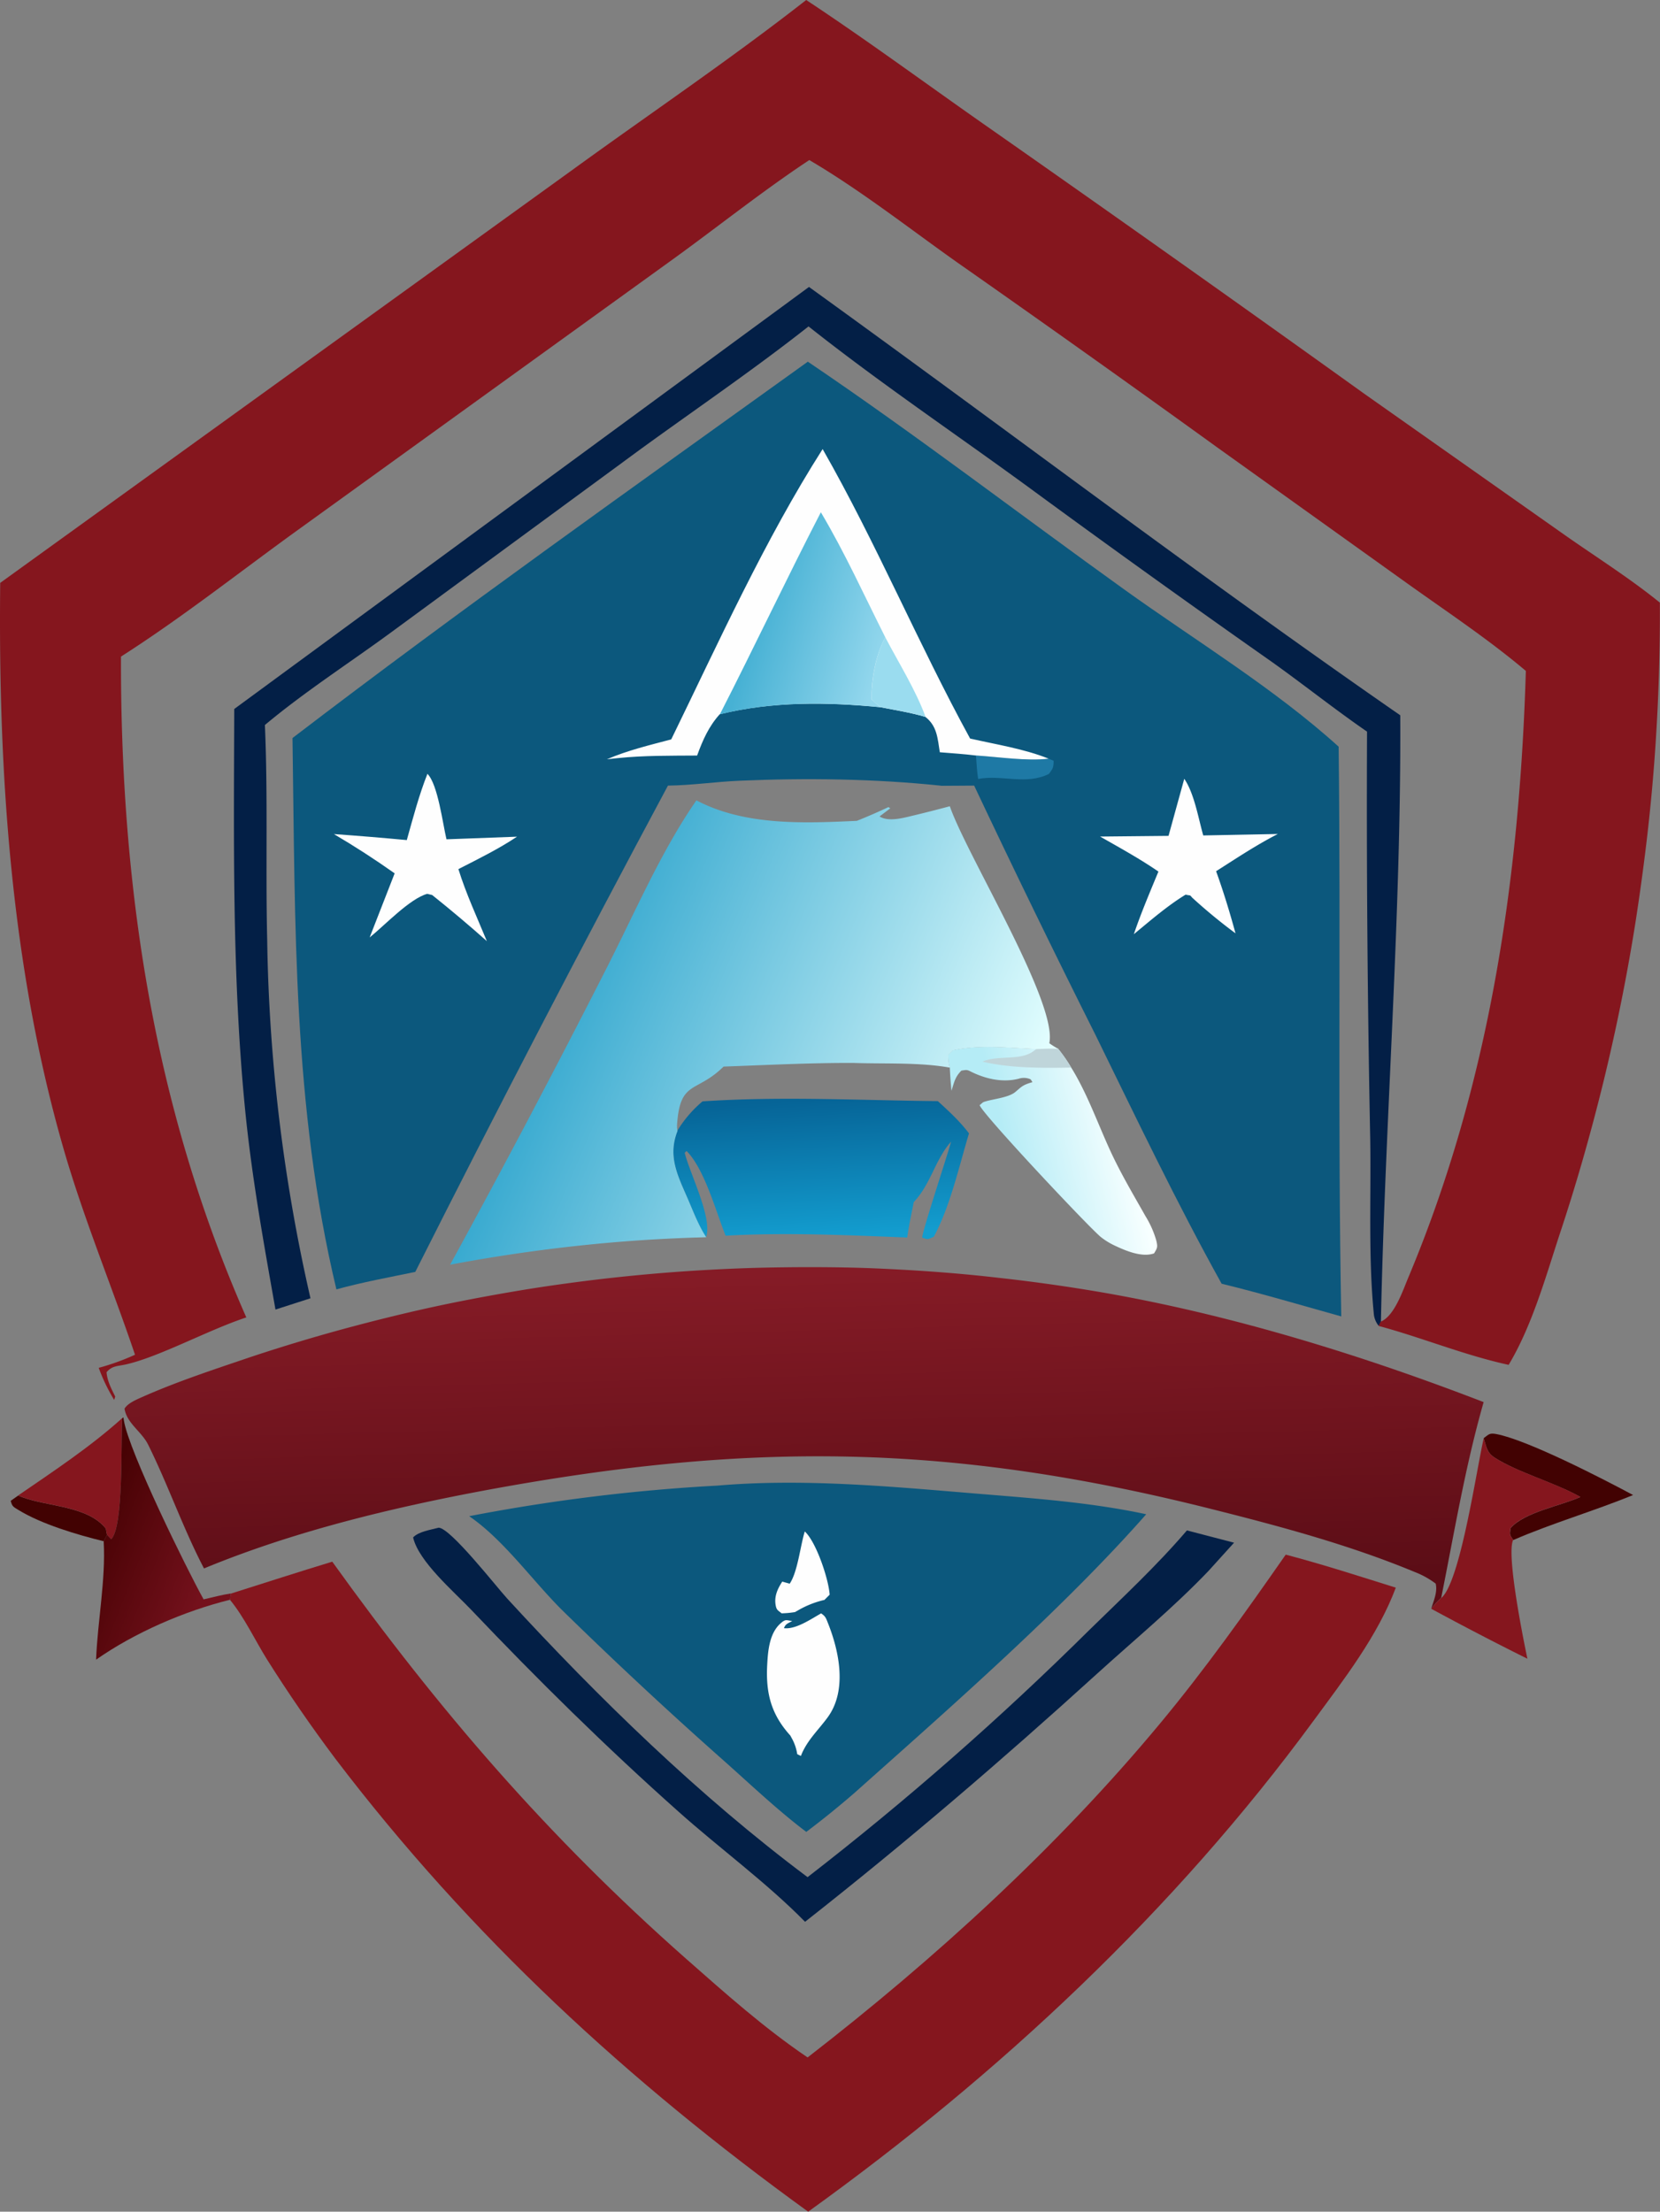
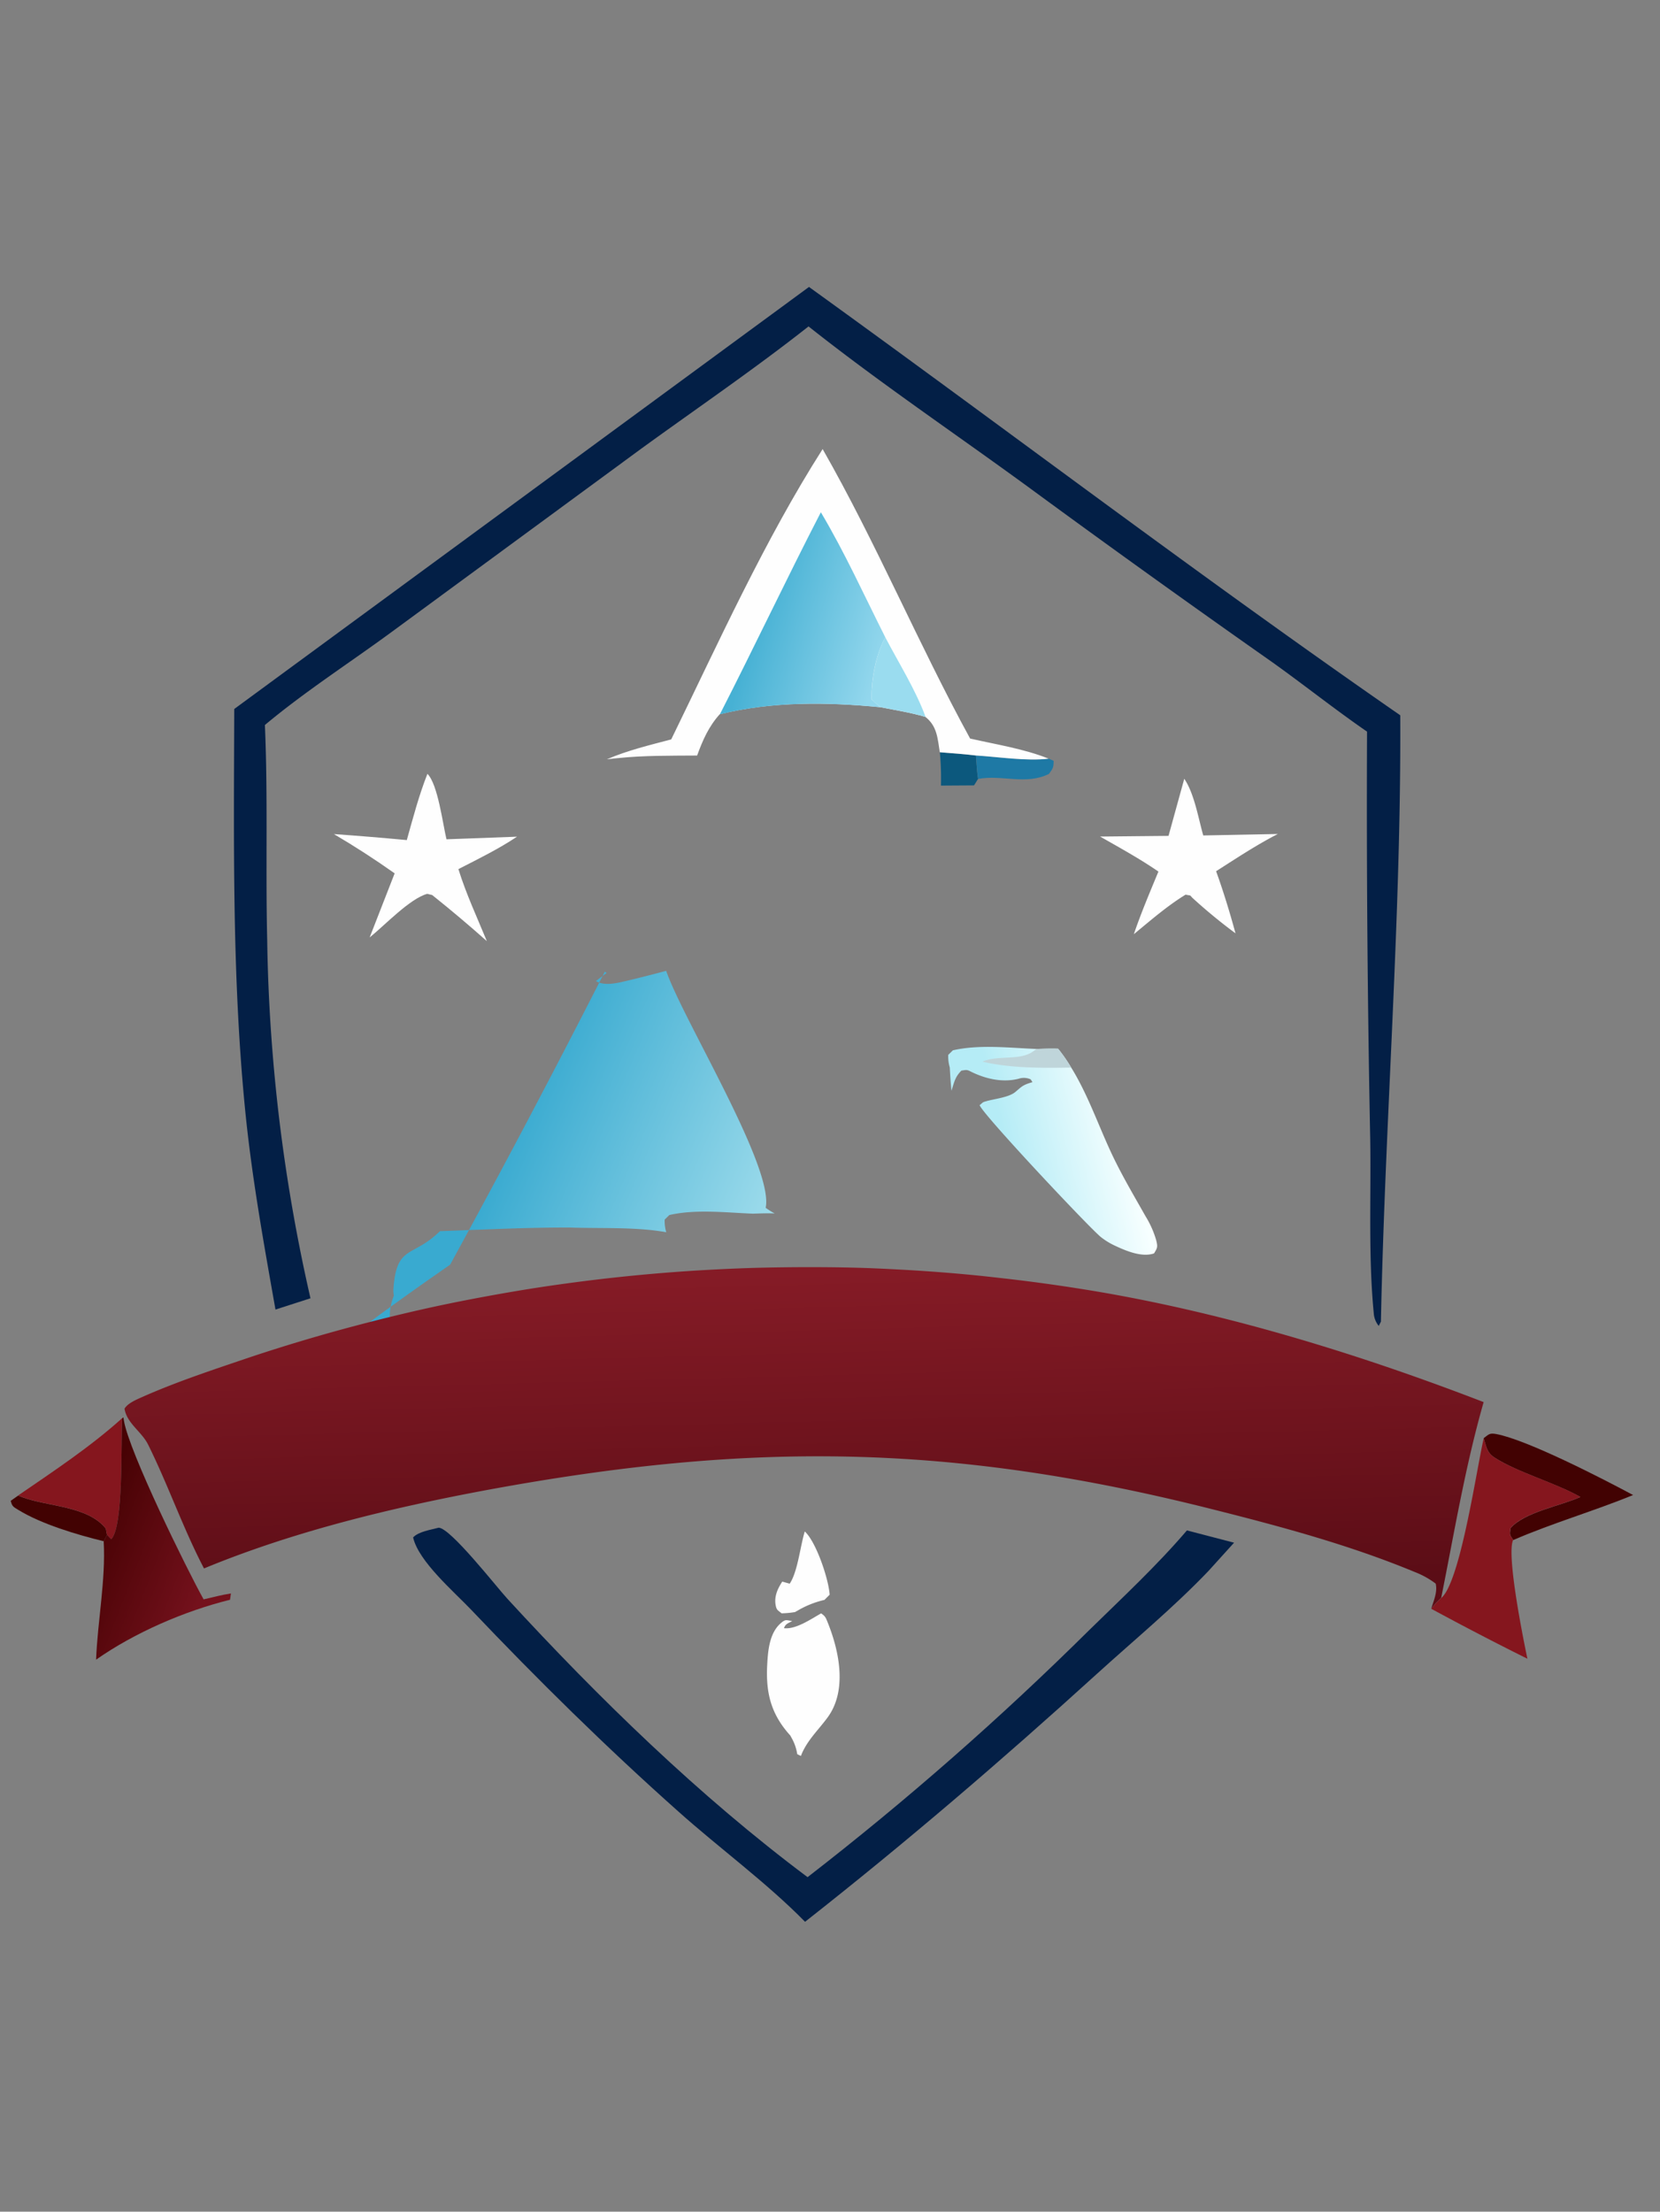
<svg xmlns="http://www.w3.org/2000/svg" viewBox="0 0 634.05 844.44">
  <rect x="0" y="0" width="634.05" height="844.44" fill="#808080" stroke="none" />
  <defs>
    <style>.cls-1{fill:#420202;}.cls-2{fill:#85161e;}.cls-3{fill:url(#linear-gradient);}.cls-4{fill:url(#linear-gradient-2);}.cls-5{fill:#bfd5da;}.cls-6{fill:url(#linear-gradient-3);}.cls-7{fill:#031f46;}.cls-8{fill:#0c587d;}.cls-9{fill:#fefefe;}.cls-10{fill:url(#linear-gradient-4);}.cls-11{fill:url(#linear-gradient-5);}.cls-12{fill:#1e79a5;}.cls-13{fill:#9adcef;}.cls-14{fill:url(#linear-gradient-6);}</style>
    <linearGradient id="linear-gradient" x1="-936.14" y1="1732.66" x2="-914.43" y2="1724.18" gradientTransform="matrix(2.06, 0, 0, -2.06, 1963.18, 4154.57)" gradientUnits="userSpaceOnUse">
      <stop offset="0" stop-color="#470204" />
      <stop offset="1" stop-color="#74111c" />
    </linearGradient>
    <linearGradient id="linear-gradient-2" x1="-765.54" y1="1800.8" x2="-744.51" y2="1806.15" gradientTransform="matrix(2.06, 0, 0, -2.06, 1963.18, 4154.57)" gradientUnits="userSpaceOnUse">
      <stop offset="0" stop-color="#b5ecf6" />
      <stop offset="1" stop-color="#f7ffff" />
    </linearGradient>
    <linearGradient id="linear-gradient-3" x1="-801.08" y1="1813.01" x2="-799.52" y2="1787.49" gradientTransform="matrix(2.06, 0, 0, -2.06, 1963.18, 4154.57)" gradientUnits="userSpaceOnUse">
      <stop offset="0" stop-color="#066497" />
      <stop offset="1" stop-color="#139dcf" />
    </linearGradient>
    <linearGradient id="linear-gradient-4" x1="-846.83" y1="1834.6" x2="-766.63" y2="1800.34" gradientTransform="matrix(2.06, 0, 0, -2.06, 1963.18, 4154.57)" gradientUnits="userSpaceOnUse">
      <stop offset="0" stop-color="#39aad0" />
      <stop offset="1" stop-color="#e5ffff" />
    </linearGradient>
    <linearGradient id="linear-gradient-5" x1="-802.84" y1="1721.76" x2="-804.37" y2="1780.75" gradientTransform="matrix(2.06, 0, 0, -2.06, 1963.18, 4154.57)" gradientUnits="userSpaceOnUse">
      <stop offset="0" stop-color="#5b0d16" />
      <stop offset="1" stop-color="#851b26" />
    </linearGradient>
    <linearGradient id="linear-gradient-6" x1="-812.23" y1="1903.34" x2="-789.11" y2="1896.4" gradientTransform="matrix(2.06, 0, 0, -2.06, 1963.18, 4154.57)" gradientUnits="userSpaceOnUse">
      <stop offset="0" stop-color="#47b1d4" />
      <stop offset="1" stop-color="#93d7ed" />
    </linearGradient>
  </defs>
  <g id="Слой_2" data-name="Слой 2">
    <g id="Layer_1" data-name="Layer 1">
      <path class="cls-1" d="M39.6,588.45C29.5,586,15.82,581.91,7,576.49c-1.88-1.16-2.36-1.27-2.91-3.46l2.82-2,1.79.68c9.62,3.55,24.87,3.27,31.7,11.9l.47,2.42Z" />
      <path class="cls-1" d="M566.73,549.08c2-1.47,2.16-2,4.69-1.57,11.9,2.21,40.6,17,52.35,23.3C608.67,577,593,581.5,578,588c-1.43-2.12-1.37-2-1-4.57,5.3-6.08,19.06-8.46,26.66-11.87-10.1-5.63-23.83-9.31-32.73-15C567.81,554.57,567.75,552.34,566.73,549.08Z" />
      <path class="cls-2" d="M6.9,571c13.65-9.37,27.46-18.47,39.8-29.56-.62,8.57.65,41.19-4.22,46.26L40.86,586l-.47-2.42c-6.83-8.63-22.08-8.35-31.7-11.9Z" />
      <path class="cls-3" d="M46.7,541.47l.43-.31c.06.41.12.81.19,1.22,2,12,24,56.68,30.45,68.27,3.45-.78,6.93-1.73,10.43-2.26l-.34,2.41c-17.38,4.29-36.5,12.58-51.16,22.87.58-14.81,3.73-30.53,2.9-45.22L40.86,586l1.62,1.7C47.35,582.66,46.08,550,46.7,541.47Z" />
      <path class="cls-2" d="M566.73,549.08c1,3.26,1.08,5.49,4.16,7.46,8.9,5.67,22.63,9.35,32.73,15-7.6,3.41-21.36,5.79-26.66,11.87-.36,2.55-.42,2.45,1,4.57-2.64,5.5,3.85,37.78,5.45,45.34q-18.54-9.22-36.74-19.09a29.77,29.77,0,0,1,3.79-4.07C557.77,604.2,564,560.75,566.73,549.08Z" />
      <path class="cls-4" d="M404.16,400.41a60.12,60.12,0,0,1,5,7.2c6.2,10,10.18,21.54,15.15,32.25,3.92,8.44,8.67,16.42,13.24,24.52a36.6,36.6,0,0,1,4.12,9.32c.58,2.48.38,2.79-.87,4.85-4.56,1.61-10.64-.92-14.77-2.86a26.81,26.81,0,0,1-5.59-3.41c-4.67-3.84-44.86-46.57-46.27-50.32,1.5-1.21,1-1.07,2.56-1.52,3.13-.9,8.63-1.44,11.1-3.53,2.27-1.91,2.7-2.54,5.63-3.47l.9-.27-.69-1.07a6.32,6.32,0,0,0-4.59-.23c-6.31,1.59-12.89,0-18.57-2.88-1.36-.7-1.8-.4-3.28-.23-2.12,2.08-2.65,3.9-3.48,6.65l-.32,1.07c-.31-3-.5-5.91-.65-8.89a15.08,15.08,0,0,1-.6-4.83l1.77-1.74c10.09-2.32,21.59-.92,31.92-.53C398.61,400.42,401.38,400.29,404.16,400.41Z" />
      <path class="cls-5" d="M404.16,400.41a60.12,60.12,0,0,1,5,7.2c-10.9.18-23.26.29-33.9-2.27,5.77-2.57,14.08-.31,19.17-3.78.49-.34,1-.71,1.44-1.07C398.61,400.42,401.38,400.29,404.16,400.41Z" />
-       <path class="cls-6" d="M268.34,420.51c29.65-2,60.14-.39,89.88-.09,4.27,3.92,8.39,7.66,11.89,12.31-3.82,12.74-7.16,27.77-13.42,39.46-2.27,1-2.14,1.2-4.43.34-.23-1.79,9.87-32.16,11-36.63-6.16,7-7.7,16.17-14.25,23.08-.87,4.49-1.86,9-2.5,13.51-23.16-.9-46.17-2-69.35-.69-3.73-9.22-8-25.36-14.91-32.34l-.72.67c1.81,7.6,10.75,25,8.16,32.17-3.05-4.57-5.23-10.52-7.44-15.56-3.81-8.66-7.18-15.69-3.54-25A45.37,45.37,0,0,1,268.34,420.51Z" />
      <path class="cls-7" d="M167.56,583.28c4.56.16,21.92,22.42,26.21,27.1,34.87,37.94,73.39,75.45,114.69,106.33q28.32-21.93,55.26-45.56t52.38-48.83c12.64-12.36,25.75-24.54,37.26-38l18,4.69-9.8,10.82C448,614,433.19,626.17,418.74,639.3,382.53,672.18,346,703.5,307.5,733.75c-14.74-15-32.6-28-48.4-42.11-27.61-24.58-53.59-50.16-79.05-76.94-6.58-6.93-20.19-18.53-22.26-27.7C159.89,584.74,164.58,584.09,167.56,583.28Z" />
      <path class="cls-7" d="M309,109.56c75.38,54.33,149.45,110.63,225.84,163.54.39,77.26-5.81,154.28-7.39,231.51l-.83,1.63a8.49,8.49,0,0,1-1.91-4.93c-2.09-21.59-1-44.58-1.34-66.36q-1.56-77.81-1.22-155.61c-12.28-8.46-24-17.81-36.18-26.5q-47.12-33.08-93.52-67.12c-27.86-20.33-56.59-39.67-83.62-61.09-20.78,16.37-42.63,31.24-64,46.75l-95.06,69.78C133.66,253,116.49,264,101.18,276.81c1.19,27.32.22,54.75.88,82.1q.25,17.25,1.42,34.48t3.23,34.35q2.08,17.13,5.05,34.13t6.83,33.82L105.22,500c-4.6-26-9.22-51.48-11.75-77.88-4.84-50.34-4.14-100.92-4-151.42Z" />
-       <path class="cls-8" d="M274.07,567.21c32.24-2.77,65.27.27,97.43,2.94,22.15,1.85,44.54,3.32,66.31,8C405.89,614.37,362.86,652,326.5,684.43q-9,7.82-18.53,15c-10.94-8.26-21.25-18.08-31.52-27.2q-31.62-28-61.81-57.54c-11.34-11.28-22.32-26.85-35.43-35.8A698.88,698.88,0,0,1,274.07,567.21Z" />
      <path class="cls-9" d="M307.39,584.72c4.37,4,9.11,18.17,9.5,24.14l-2,2a36.11,36.11,0,0,0-10.1,4l-1.13.64a36.65,36.65,0,0,1-5.13.48c-1.15-1-1.84-1.14-2.18-2.7-.78-3.54.55-6.51,2.44-9.41l2.84.79C304.68,600.17,305.66,590.32,307.39,584.72Z" />
      <path class="cls-9" d="M313.63,616c1.65,1.1,1.81,1.7,2.57,3.6,4.43,11.06,7.41,25.89-.07,36.1-3.43,4.69-7.51,8.43-9.87,13.85-.12.29-.23.59-.35.88l-1.4-.68a17.93,17.93,0,0,0-2.22-6.32l-.42-.79c-7.35-8.1-9.41-16.21-8.83-27,.29-5.43.83-12.22,5.3-16,1.8-1.53,2-1,4.24-.73-1.52.91-2.52,1-3.14,2.74C304,622.18,309.71,618.19,313.63,616Z" />
-       <path class="cls-10" d="M171.93,482.87Q202.31,427.36,231,371c11.05-21.51,21.23-45.6,35-65.42,18.47,9.73,41,8.77,61.28,7.82,4.09-1.62,8.08-3.37,12.06-5.24l.71.46-4.1,3.11c3.54,2.21,9.27.49,13.17-.42q6.85-1.65,13.67-3.48c6.31,18.43,41.28,75,38,90.47a27.32,27.32,0,0,0,3.45,2.16c-2.78-.12-5.55,0-8.33.08-10.33-.39-21.83-1.79-31.92.53l-1.77,1.74a15.08,15.08,0,0,0,.6,4.83c-11.46-2.09-25.05-1.39-36.78-1.8-16.59-.06-33.08.8-49.66,1.39-.33.31-.65.63-1,.94-9.8,9-15.6,4.64-16.76,21a10,10,0,0,0,.16,2.66c-3.64,9.28-.27,16.31,3.54,25,2.21,5,4.39,11,7.44,15.56q-24.62.61-49.1,3.26T171.93,482.87Z" />
-       <path class="cls-2" d="M491.09,593.57c14.15,3.72,28.09,8.23,42.05,12.61-6.89,18.4-19.8,35-31.36,50.73-53.41,72.76-119.94,134.93-193.09,187.53-68.85-49.81-129-105.18-180.58-172.93q-13.88-18.48-26.17-38c-4.48-7.19-8.72-16.2-14.08-22.66l.34-2.41c12.9-4.08,25.77-8.25,38.71-12.18,40.92,56.95,82.3,104.93,135,151.48,15,13.21,30,26.61,46.56,37.8C357,748,403.94,705.17,443.12,658,460.25,637.41,475.77,615.54,491.09,593.57Z" />
+       <path class="cls-10" d="M171.93,482.87Q202.31,427.36,231,371l.71.46-4.1,3.11c3.54,2.21,9.27.49,13.17-.42q6.85-1.65,13.67-3.48c6.31,18.43,41.28,75,38,90.47a27.32,27.32,0,0,0,3.45,2.16c-2.78-.12-5.55,0-8.33.08-10.33-.39-21.83-1.79-31.92.53l-1.77,1.74a15.08,15.08,0,0,0,.6,4.83c-11.46-2.09-25.05-1.39-36.78-1.8-16.59-.06-33.08.8-49.66,1.39-.33.31-.65.63-1,.94-9.8,9-15.6,4.64-16.76,21a10,10,0,0,0,.16,2.66c-3.64,9.28-.27,16.31,3.54,25,2.21,5,4.39,11,7.44,15.56q-24.62.61-49.1,3.26T171.93,482.87Z" />
      <path class="cls-11" d="M77.92,598.84c-8-15.31-13.69-31.86-21.36-47.3-2.49-5-8.1-8.07-9-13.7,1.17-2,4.29-3.35,6.4-4.29C67.54,527.49,82,522.78,96.08,518q9.8-3.25,19.7-6.2t19.88-5.59q10-2.65,20-5t20.19-4.37q10.13-2,20.31-3.73T216.6,490q10.23-1.4,20.5-2.48t20.57-1.85q10.29-.76,20.61-1.22t20.65-.58q10.32-.14,20.65,0t20.63.68q10.32.51,20.61,1.32t20.56,2q10.26,1.13,20.49,2.58t20.4,3.22c49,8.61,98.08,23.79,144.42,41.66-7.12,24.9-11.13,49.47-16.22,74.76a29.77,29.77,0,0,0-3.79,4.07c.92-3,2.45-6.35,1.69-9.53a33,33,0,0,0-8.07-4.46c-24.95-10.35-51.36-17.42-77.51-24-99.25-25-175.86-25.85-276.08-7.41C150.05,575.56,112.45,584.57,77.92,598.84Z" />
-       <path class="cls-2" d="M307.94,0c22.84,15.09,44.94,31.37,67.36,47.08Q448.47,98.25,521,150.27l76.41,53.82c12.13,8.53,25.11,16.67,36.59,26q.09,15.38-.46,30.72t-1.71,30.67q-1.17,15.33-3,30.58t-4.2,30.43q-2.41,15.18-5.44,30.24t-6.67,30q-3.65,14.92-7.88,29.69t-9.09,29.35c-5.3,16.26-10.5,34.65-19.31,49.34-17-3.7-33-10.38-49.69-14.87l.83-1.63c5.21-2.13,8.42-11.81,10.52-16.81C568.89,414,580.4,335.71,582.81,256.16c-14.2-12-29.9-22.42-45-33.2L465,170.87q-49.29-35.6-99.09-70.47c-18.6-13.15-37.17-27.77-56.79-39.29-18.66,12.35-36.19,26.5-54.39,39.53L112.53,203.24C90.62,219.11,69,236.15,46.21,250.69,46,338.47,58.55,422.39,94.08,503c-14.55,4.79-33.61,15.26-46.25,18-3.11.66-5.08.48-7.14,2.93.34,3.51,1.78,6.16,3.32,9.29l-.41,1.26a67.81,67.81,0,0,1-5.89-12.23,91.81,91.81,0,0,0,13.86-5c-8.91-26.34-19.61-52-27.32-78.72C4.16,368.78-.71,294.83.08,222.55L218.3,65.11C248.19,43.41,278.81,22.77,307.94,0Z" />
-       <path class="cls-8" d="M111.72,281.79c64.43-49.28,131-96.37,196.84-143.7,41.07,27.75,80.61,58.08,120.89,87,27.08,19.44,57.17,37.66,81.86,60,.84,72.49-.38,145,1,217.53-15.19-4.24-30.38-8.75-45.7-12.49C449.31,459,434,426.88,418.36,395q-23.72-47.27-46.3-95.1l-12.63.08c-25.32-2.65-51.55-3-77-1.89-9.09.38-18.23,1.76-27.3,1.86q-49.43,92.22-96.51,185.67c-10.06,2.08-20.22,3.94-30.13,6.67C111.79,422.38,112.79,353.14,111.72,281.79Z" />
      <path class="cls-8" d="M359,287.22c4.59.37,9.19.67,13.76,1.23.24,3,.37,6,.82,8.94l-1.54,2.48-12.63.08A115.12,115.12,0,0,0,359,287.22Z" />
      <path class="cls-12" d="M372.78,288.45c8.72.53,19.23,2.25,27.81,1.22l1.86.81c-.05,2.65-.22,2.82-1.79,5-8.77,4.38-18,.22-27.06,1.93C373.15,294.45,373,291.42,372.78,288.45Z" />
      <path class="cls-9" d="M452.34,297.35c3.84,5.63,5.36,15,7.25,21.63l28.5-.56c-8.18,4.17-15.85,9.29-23.59,14.22,2.83,7.84,5.22,15.67,7.41,23.71a204.86,204.86,0,0,1-16.53-13.61c-1.09-1.21-.34-.66-2.53-1.16-7.07,4.33-13.38,9.85-19.77,15.1,2.76-8.11,6.11-16,9.39-23.91-7.13-4.91-14.76-9.08-22.27-13.37l26.13-.26Z" />
      <path class="cls-9" d="M163.26,295.45c4,4,5.87,19.21,7.28,25l26.94-1c-7.12,4.74-14.78,8.49-22.39,12.38,2.91,9.36,7.13,18.45,10.87,27.5q-10.2-9.07-20.88-17.6l-1.89-.46c-6.68,1.83-16.34,12.12-22,16.65l9.55-24.47q-11.31-8-23.21-15,14,1,27.85,2.3C157.78,312.22,160,303.68,163.26,295.45Z" />
      <path class="cls-9" d="M314.21,171.46c20.5,35.88,36.53,74.33,56.33,110.52,9.86,2.26,20.68,3.92,30,7.69-8.58,1-19.09-.69-27.81-1.22-4.57-.56-9.17-.86-13.76-1.23-.86-5.32-1-9.94-5.49-13.49-5.6-1.67-11.49-2.58-17.21-3.72-20.43-2-41.31-2.27-61.36,2.69-4.21,4.67-6.51,9.91-8.64,15.77-10.17.08-20.34-.06-30.46,1l-4,.43c7.9-3.4,16.27-5.4,24.57-7.59C274.4,245.38,292.12,206.11,314.21,171.46Z" />
      <path class="cls-13" d="M338.13,243.3c5.1,9.75,11.65,20.16,15.4,30.43-5.6-1.67-11.49-2.58-17.21-3.72-1.21-1-2.35-1.92-3.48-3C333,258.72,334.3,250.78,338.13,243.3Z" />
      <path class="cls-14" d="M313.53,195.58c9.09,15.27,16.6,31.84,24.6,47.72-3.83,7.48-5.18,15.42-5.29,23.74,1.13,1,2.27,2,3.48,3-20.43-2-41.31-2.27-61.36,2.69C288.07,247.13,300.34,221.13,313.53,195.58Z" />
    </g>
  </g>
</svg>